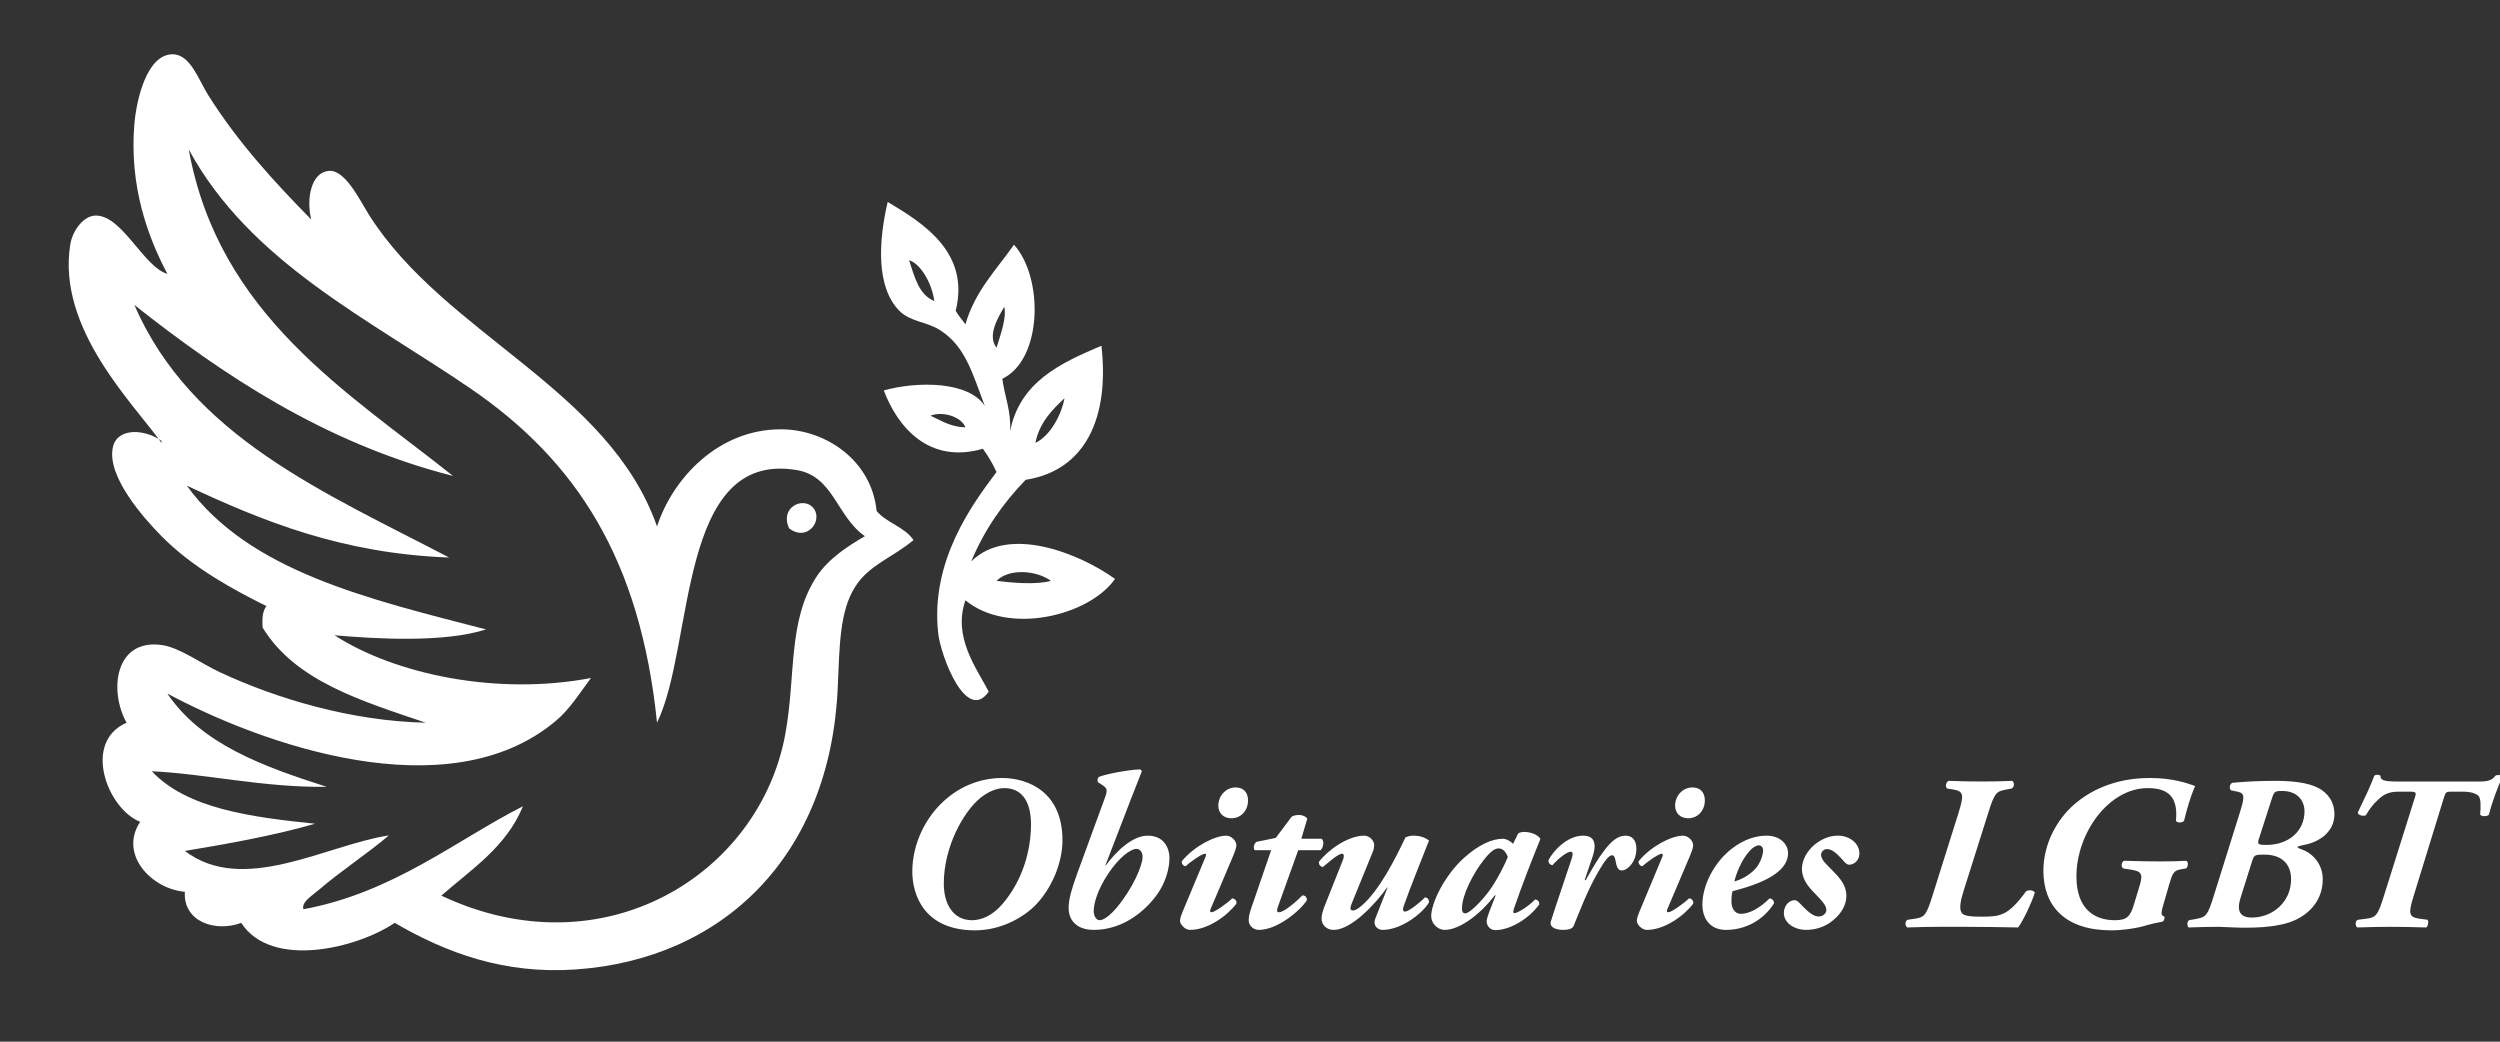
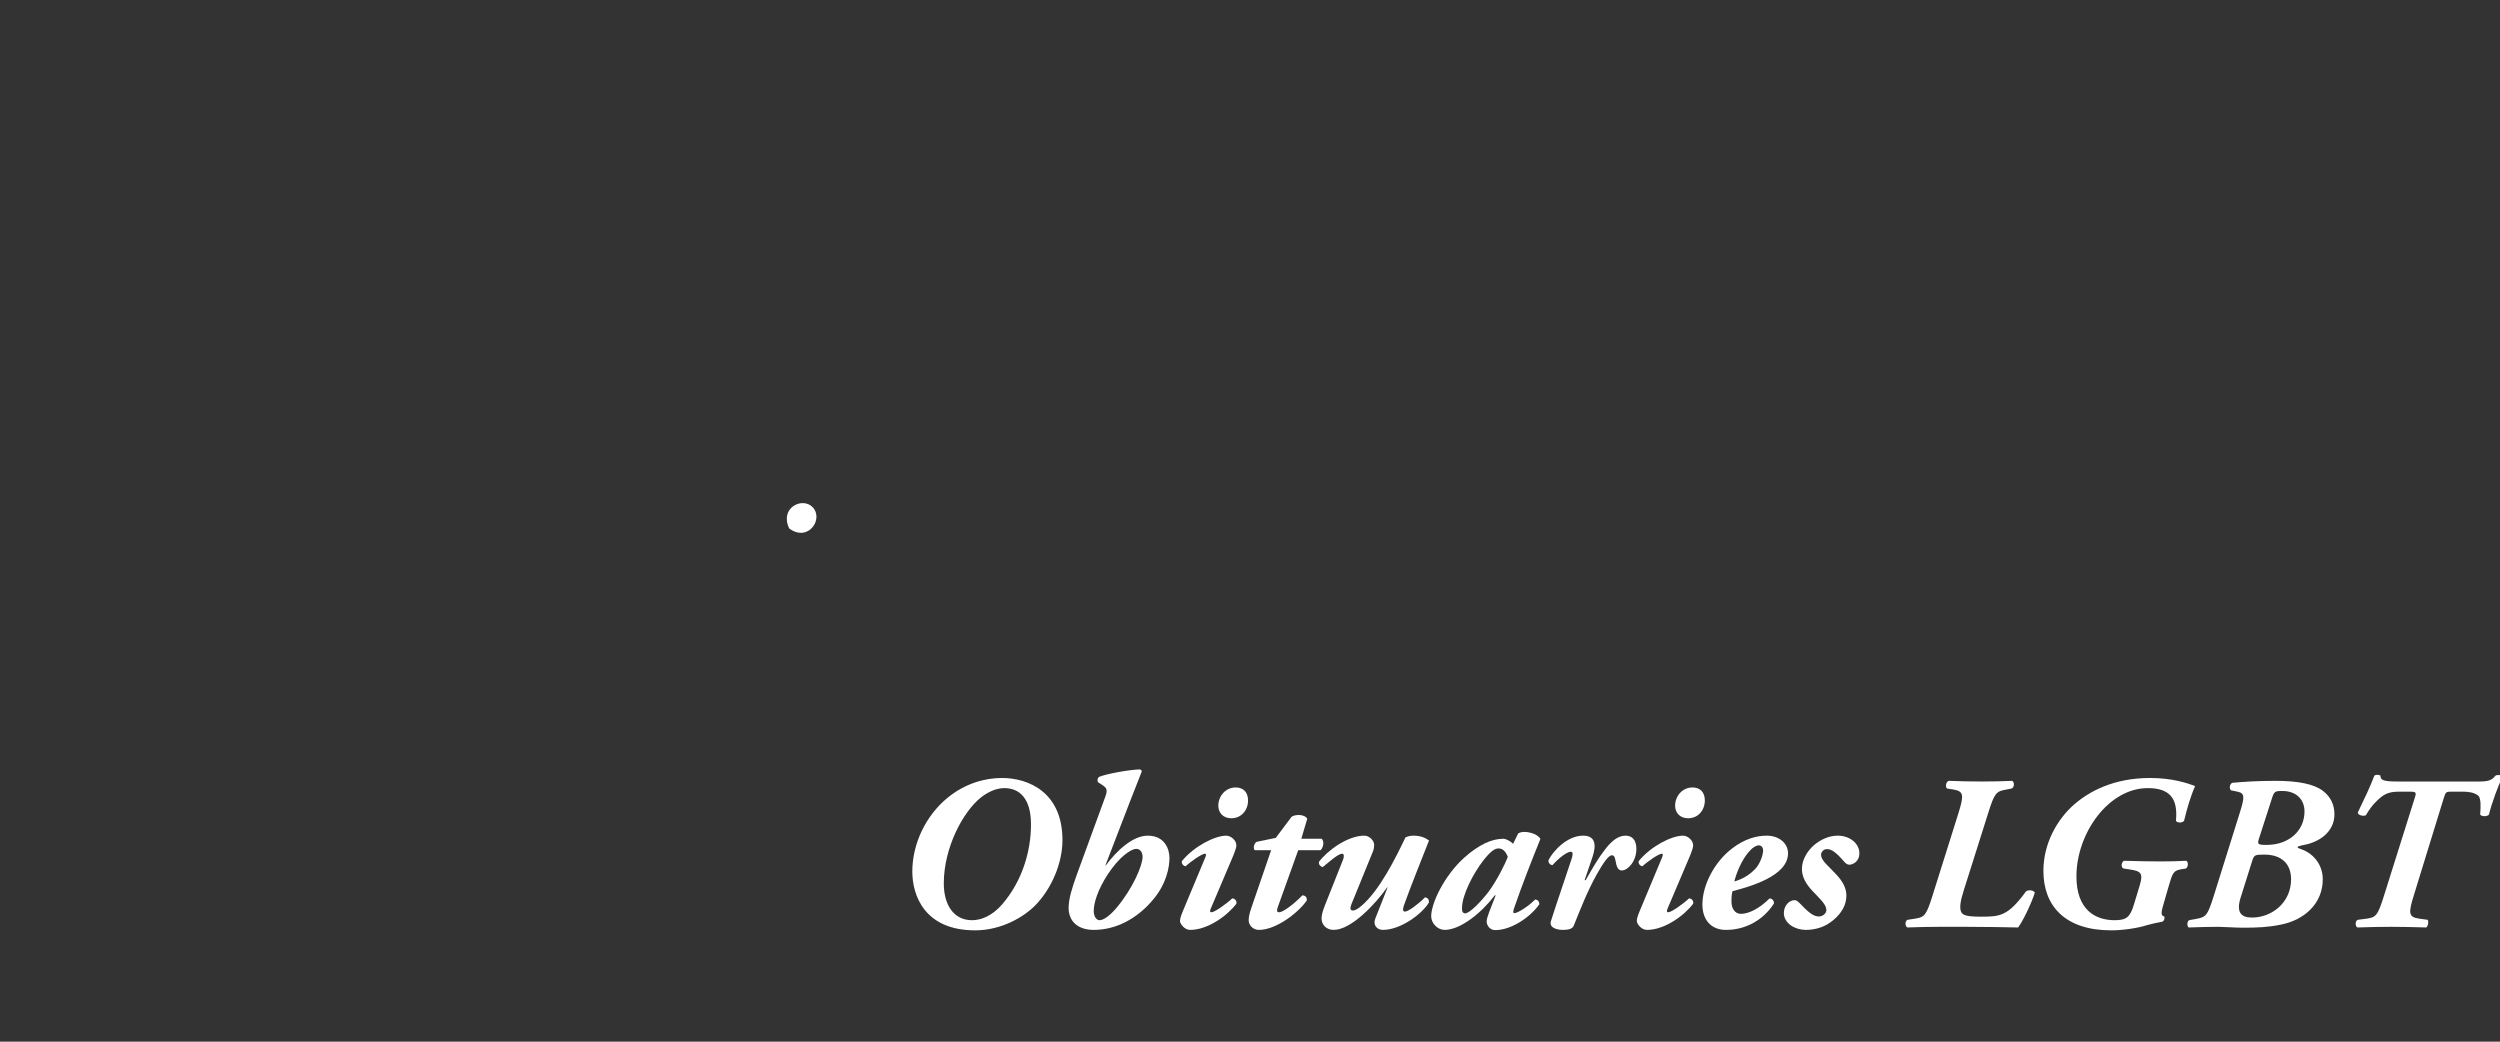
<svg xmlns="http://www.w3.org/2000/svg" version="1.1" x="0px" y="0px" width="612px" height="255px" viewBox="-16.815 -13.289 612 255" enable-background="new -16.815 -13.289 612 255" xml:space="preserve">
  <rect x="-16.815" y="-13.289" width="612" height="255" fill="#333333" stroke="none" />
  <defs>
</defs>
-   <path fill-rule="evenodd" clip-rule="evenodd" fill="#FFFFFF" d="M22.732,95.133C15.71,85.348-2.868,67.141,0.377,46.616  c0.546-3.456,3.231-7.074,6.184-7.135c6.538-0.135,11.826,12.667,17.599,14.27c-4.73-8.93-9.344-21.3-8.086-36.625  c0.458-5.573,2.93-17.281,9.513-17.124c4.229,0.102,6.272,6.357,8.562,9.989c7.385,11.713,16.164,21.217,25.209,30.442  c-1.238-5.216,0.04-11.503,4.281-11.891c4.082-0.373,7.585,7.16,9.989,10.94c18.523,29.131,58.61,42.442,70.397,76.105  c3.788-11.687,14.971-23.859,30.442-23.783c10.908,0.054,22.091,7.644,23.307,19.978c2.441,2.949,6.869,3.913,9.037,7.135  c-5.054,4.264-10.856,6.026-14.27,11.416c-3.807,6.013-3.817,14.2-4.28,24.734c-1.809,41.121-28.04,66.503-64.214,68.971  c-17.391,1.186-31.499-4.001-44.236-11.416c-9.218,6.248-30.221,11.372-37.577,0c-6.249,2.369-14.269-0.246-13.794-7.611  c-8.116-0.643-16.233-9.13-10.94-17.123c-8.044-3.163-14.225-19.514-3.33-24.259c-4.358-7.791-2.868-20.587,8.562-19.026  c4.42,0.604,9.592,4.476,14.27,6.659c13.838,6.458,32.034,11.953,50.419,12.367c-15.749-5.338-31.973-10.202-39.955-23.307  c-0.145-2.206,0.004-4.118,0.951-5.232c-7.752-3.863-17.942-9.276-25.686-17.124c-4.272-4.33-13.582-14.727-11.891-21.88  c1.146-4.854,8.071-4.285,11.891-1.427C22.732,94.815,22.732,94.974,22.732,95.133z M93.13,123.196  c-26.28-0.991-45.638-8.904-64.214-17.599c15.17,20.98,44.534,27.767,73.251,35.199c-10.207,3.268-26.602,2.348-37.101,1.427  c14.812,9.566,39.807,14.854,62.787,10.464c-2.926,3.939-5.21,7.638-8.562,10.464c-26.419,22.285-72.57,5.493-95.131-6.659  c8.265,12.347,23.385,17.838,39.004,22.832c-15.44,0.219-29.761-3.218-42.809-3.805c8.511,9.088,23.997,11.202,39.955,12.843  c-9.982,2.861-20.848,4.838-31.869,6.659c14.316,10.892,34.491-1.428,49.944-3.805c-5.095,4.347-12.073,8.937-17.124,13.318  c-1.61,1.397-4.339,2.959-3.805,4.757c21.977-4.025,37.541-17.001,53.749-25.209c-4.048,9.904-12.536,15.369-19.978,21.88  c39.58,18.669,77.829-5.083,84.191-39.48c2.63-14.222,0.572-27.721,7.61-38.528c2.971-4.562,7.894-7.653,11.892-9.989  c-6.929-4.778-7.632-14.634-16.648-16.172c-29.354-5.008-25.021,42.973-34.247,61.835c-4.082-39.899-19.64-64.02-45.663-81.813  c-25.061-17.135-53.928-30.883-68.97-58.506c7.343,40.54,38.919,59.382,64.689,79.91c-31.613-8.025-56.746-25.066-78.008-41.857  C30.079,93.653,62.737,107.292,93.13,123.196z" />
-   <path fill-rule="evenodd" clip-rule="evenodd" fill="#FFFFFF" d="M200.493,36.151c8.701,5.177,20.184,12.363,16.648,26.637  c0.67,1.233,1.609,2.196,2.378,3.33c2.335-8.13,7.573-13.356,11.892-19.502c7.25,8.049,7.034,28.061-2.854,32.82  c0.557,4.358,2.159,7.671,1.902,12.843c2.372-12.057,12.224-16.632,22.355-20.929c1.991,17.551-3.826,30.494-18.55,32.82  c-5.462,5.637-10.065,12.132-13.318,19.978c9.102-9.053,26.572-1.915,35.198,4.281c-6.358,9.046-26.086,13.889-36.626,5.232  c-3.104,8.988,2.627,16.478,5.708,22.355c-5.45,7.841-11.734-8.61-12.367-14.27c-1.984-17.741,8.395-31.655,14.27-39.479  c-0.924-2.088-2.08-3.944-3.329-5.708c-13.141,3.842-20.876-5.255-24.259-14.27c8.297-2.308,20.8-2.264,24.734,3.805  c-3.042-7.92-4.687-14.535-10.94-18.55c-3.287-2.111-7.281-2.017-9.988-4.757C197.622,56.994,198.231,45.781,200.493,36.151z   M211.909,60.41c-0.599-4.478-3.458-9.221-6.184-9.989C207.084,54.453,208.073,58.855,211.909,60.41z M227.129,71.826  c0.847-2.806,2.55-7.272,1.903-9.989C227.676,64.126,224.748,68.841,227.129,71.826z M236.643,95.133  c3.887-1.823,6.531-7.417,7.135-10.94C240.676,87.116,237.671,90.137,236.643,95.133z M219.519,91.328  c-0.938-2.556-5.455-4.048-8.562-2.854C213.593,89.644,215.81,91.231,219.519,91.328z M227.129,128.904  c3.65,0.477,9.763,1.011,13.318,0C237.053,126.388,230.326,125.722,227.129,128.904z" />
  <path fill-rule="evenodd" clip-rule="evenodd" fill="#FFFFFF" d="M176.37,116.062c-2.378-5.059,3.211-7.754,5.708-5.232  C184.958,113.74,180.991,119.55,176.37,116.062z" />
  <path fill="#FFFFFF" d="M215.143,182.012c4.473-3.665,9.378-4.85,13.313-4.85c6.574,0,14.82,3.557,14.82,15.197  c0,5.659-2.641,11.857-6.629,15.953c-2.748,2.803-8.191,6.145-14.767,6.145c-12.343,0-15.36-8.517-15.36-14.391  C206.52,193.276,209.807,186.377,215.143,182.012z M223.282,181.958c-4.312,3.45-9.056,12.181-9.056,21.019c0,5.174,2.372,9,6.899,9  c2.156,0,4.85-0.97,7.384-3.879c4.904-5.66,7.061-12.99,7.061-19.565c0-6.306-2.749-8.892-6.521-8.892  C227,179.641,225.006,180.611,223.282,181.958z" />
  <path fill="#FFFFFF" d="M244.783,208.959c0-2.156,0.809-4.851,2.048-8.246l6.952-19.025c0.541-1.509,0.379-2.048-0.592-2.695  l-1.239-0.808c-0.162-0.432-0.162-0.916,0.269-1.293c1.671-0.701,7.114-1.725,9.916-1.833c0.379,0.053,0.54,0.215,0.54,0.539  c-0.862,2.264-1.671,4.204-2.748,7.006l-6.146,15.952h0.108c2.532-3.449,6.522-7.276,10.24-7.276c4.312,0,5.336,3.45,5.336,5.444  c0,2.264-0.701,6.467-4.259,10.509c-3.61,4.204-8.623,7.114-14.281,7.114C247.046,214.349,244.783,212.246,244.783,208.959z   M261.382,194.516c-1.401,0-4.257,2.048-6.952,6.144c-2.533,3.827-3.503,7.167-3.503,9.054c0,1.455,0.754,2.263,1.401,2.263  c1.077,0,2.641-1.186,4.312-3.18c3.88-4.688,6.198-10.132,6.252-12.288C262.892,195.162,262.136,194.516,261.382,194.516z" />
  <path fill="#FFFFFF" d="M279.543,209.229c-0.217,0.485-0.161,0.808,0.216,0.808c0.754,0,3.718-2.101,5.065-3.395  c0.647,0,1.186,0.593,1.024,1.294c-2.102,2.803-6.899,6.413-11.317,6.413c-1.401,0-2.48-1.509-2.48-2.156  c0-0.592,0.217-1.239,0.647-2.317l5.605-13.419c0.162-0.431,0.162-0.754-0.108-0.754c-0.917,0-3.935,2.264-4.797,3.071  c-0.646-0.107-1.077-0.807-0.862-1.292c2.911-3.557,7.977-6.199,10.834-6.199c1.186,0,2.479,1.186,2.479,2.373  c0,0.539-0.377,1.563-0.701,2.371L279.543,209.229z M285.687,179.479c1.833,0,3.019,1.132,3.019,3.18  c0,2.371-1.617,4.365-4.096,4.365c-1.995,0-3.18-1.348-3.18-3.072C281.43,181.581,283.208,179.479,285.687,179.479z" />
  <path fill="#FFFFFF" d="M300.991,194.838l-5.012,13.959c-0.27,0.755-0.27,1.239,0.322,1.239c0.971,0,3.559-1.938,5.713-4.149  c0.811,0.054,1.133,0.539,1.078,1.24c-1.832,2.748-7.328,7.222-11.748,7.222c-1.455,0-2.48-1.187-2.48-2.318  c0-0.754,0.108-1.454,0.593-2.91l4.904-14.282h-3.988c-0.539-0.43-0.162-1.724,0.432-2.047l4.688-0.97l3.881-5.173  c0.486-0.324,1.188-0.431,1.834-0.431c0.754,0,1.67,0.323,1.994,0.917l-1.455,4.903h4.957c0.863,0.701,0.27,2.426-0.27,2.802  H300.991z" />
  <path fill="#FFFFFF" d="M319.585,193.545c0,0.431-0.107,1.132-0.27,1.509l-5.336,13.097c-0.377,0.97-0.217,1.455,0.432,1.455  c0.322,0,0.971-0.215,2.047-1.132c4.475-3.825,8.354-11.694,10.779-16.761c0.592-0.27,1.186-0.432,1.994-0.432  c1.779,0,3.018,0.593,3.773,1.186c-2.049,5.282-4.258,10.618-6.145,15.9c-0.217,0.646-0.43,1.508,0.27,1.508  c0.861,0,3.557-2.102,4.904-3.503c0.646,0.107,0.971,0.485,0.971,1.24c-1.51,2.641-6.791,6.736-11.318,6.736  c-1.348,0-2.479-1.132-1.834-2.748l3.02-7.654h-0.107c-2.857,4.043-8.785,10.402-13.098,10.402c-1.832,0-2.965-1.294-2.965-2.803  c0-0.97,0.379-2.048,0.809-3.179l4.475-11.265c0.27-0.701,0.215-1.401-0.215-1.401c-1.078,0-3.289,2.102-4.797,3.288  c-0.594-0.216-0.971-0.54-0.916-1.293c2.047-2.75,7.006-6.415,11.102-6.415C318.452,191.281,319.585,192.521,319.585,193.545z" />
  <path fill="#FFFFFF" d="M353.591,193.276l1.238-2.533c0.324-0.215,0.863-0.377,1.455-0.377c0.646,0,1.348,0.108,1.994,0.324  c0.916,0.27,1.725,0.861,1.996,1.4c-2.049,5.066-4.42,11.049-6.469,17.03c-0.215,0.701-0.27,1.133,0.107,1.133  c0.754,0,3.396-1.617,5.066-3.342c0.539,0,1.078,0.432,1.023,1.187c-2.371,3.341-7.006,6.305-10.777,6.305  c-1.402,0-2.102-1.24-2.102-2.103c0-0.592,0.268-1.4,0.592-2.264l1.615-4.149h-0.215c-3.18,4.204-8.354,8.462-12.287,8.462  c-1.67,0-3.287-1.563-3.287-3.342c0-3.18,3.18-9.916,8.084-14.336c3.557-3.179,6.736-4.635,9.594-4.635  C351.757,192.036,352.837,192.521,353.591,193.276z M350.034,194.408c-0.809,0-1.779,0.484-3.611,2.802  c-2.695,3.395-5.336,8.73-5.336,11.749v0.484c0.053,0.54,0.322,0.863,0.754,0.863c1.186,0,4.15-3.18,5.768-5.335  c1.939-2.588,4.041-6.738,4.688-8.516C351.649,194.892,350.896,194.408,350.034,194.408z" />
  <path fill="#FFFFFF" d="M383.771,194.516c0,3.072-2.104,5.281-3.559,5.281c-1.078,0-1.293-1.078-1.563-2.479  c-0.16-0.917-0.432-1.24-0.863-1.24c-0.916,0-2.316,2.209-3.717,4.689c-2.426,4.364-3.936,8.406-5.66,12.61  c-0.322,0.755-1.4,0.971-2.588,0.971c-1.346,0-3.502-0.432-2.963-2.156c1.563-4.958,3.557-10.617,5.066-15.252  c0.324-1.024,0.377-1.725-0.217-1.725c-0.916,0-2.963,1.563-4.473,3.288c-0.646-0.054-1.078-0.646-0.969-1.24  c1.076-2.156,4.525-5.983,8.461-5.983c3.125,0,3.232,2.426,2.316,5.175l-1.939,5.712h0.27c1.777-3.179,3.18-5.497,4.473-7.168  c1.672-2.263,3.342-3.719,5.283-3.719C382.69,191.281,383.771,192.306,383.771,194.516z" />
  <path fill="#FFFFFF" d="M391.366,209.229c-0.215,0.485-0.16,0.808,0.217,0.808c0.754,0,3.719-2.101,5.066-3.395  c0.646,0,1.186,0.593,1.023,1.294c-2.102,2.803-6.898,6.413-11.318,6.413c-1.4,0-2.479-1.509-2.479-2.156  c0-0.592,0.215-1.239,0.646-2.317l5.604-13.419c0.162-0.431,0.162-0.754-0.107-0.754c-0.914,0-3.934,2.264-4.795,3.071  c-0.648-0.107-1.078-0.807-0.863-1.292c2.91-3.557,7.977-6.199,10.834-6.199c1.186,0,2.479,1.186,2.479,2.373  c0,0.539-0.377,1.563-0.701,2.371L391.366,209.229z M397.511,179.479c1.834,0,3.018,1.132,3.018,3.18  c0,2.371-1.617,4.365-4.096,4.365c-1.994,0-3.18-1.348-3.18-3.072C393.253,181.581,395.032,179.479,397.511,179.479z" />
  <path fill="#FFFFFF" d="M420.897,195.593c0,5.552-9.215,8.139-13.58,9.271c-0.215,0.646-0.27,1.454-0.27,2.587  c0,1.455,0.701,2.964,2.318,2.964c1.939,0,4.527-1.294,7.006-3.772c0.594,0,1.131,0.539,1.076,1.24  c-2.584,4.041-6.896,6.467-11.748,6.467c-3.879,0-5.768-2.748-5.768-6.198c0-4.85,3.02-10.509,7.277-13.742  c3.018-2.318,5.928-3.127,8.461-3.127C418.796,191.281,420.897,193.222,420.897,195.593z M411.468,195.054  c-1.939,2.103-3.232,5.444-3.719,7.438c1.887-0.539,3.557-1.455,5.119-3.071c1.078-1.133,1.887-3.18,1.939-4.528  c0-0.592-0.377-1.239-1.023-1.239C413.085,193.653,412.276,194.138,411.468,195.054z" />
  <path fill="#FFFFFF" d="M438.358,195.593c0,2.103-1.67,2.803-2.479,2.803c-0.484,0-0.916-0.377-1.238-0.754  c-2.156-2.48-3.182-3.072-4.258-3.072c-0.756,0-1.402,0.7-1.402,1.4c0,0.593,0.324,1.348,1.402,2.425l2.047,2.103  c1.887,1.939,2.75,3.61,2.75,5.496c0,2.211-1.188,4.313-3.234,5.982c-1.832,1.563-4.148,2.372-6.738,2.372  c-2.479,0-5.334-1.509-5.334-4.15c0-1.725,1.24-3.126,2.641-3.126c0.592,0,1.023,0.54,1.672,1.187  c2.102,2.209,3.18,2.803,4.256,2.803c0.971,0,1.834-0.755,1.834-1.563c0-0.755-0.486-1.616-1.564-2.748l-1.779-1.887  c-1.67-1.725-2.641-3.503-2.641-5.443c0-2.318,1.402-4.474,3.02-5.875c1.563-1.293,3.557-2.264,5.768-2.264  C435.987,191.281,438.358,193.168,438.358,195.593z" />
  <path fill="#FFFFFF" d="M463.903,204.701c-0.809,2.533-1.023,4.096-0.701,5.066s1.293,1.348,4.957,1.348  c4.689,0,6.576-0.162,10.994-6.198c0.594-0.431,1.889-0.323,2.156,0.323c-0.861,2.695-2.963,7.06-4.096,8.515  c-1.67-0.053-3.826-0.053-6.143-0.107c-2.264,0-4.689-0.054-6.898-0.054h-6.197c-2.59,0-5.014,0.054-7.869,0.161  c-0.594-0.322-0.648-1.671,0.107-1.886l1.777-0.269c2.318-0.377,2.75-0.755,4.313-5.768l6.305-20.049  c1.348-4.365,1.402-5.389-1.346-5.82l-1.402-0.216c-0.539-0.323-0.324-1.671,0.377-1.886c2.803,0.107,5.605,0.162,8.193,0.162  c2.586,0,5.012-0.054,7.328-0.162c0.648,0.324,0.539,1.671-0.162,1.886l-1.4,0.27c-2.316,0.431-2.748,0.755-4.311,5.767  L463.903,204.701z" />
  <path fill="#FFFFFF" d="M517.04,199.527c-1.725,0.27-2.049,0.971-2.855,3.773l-1.188,4.096c-0.699,2.425-1.023,3.449,0,3.665  c0.162,0.215,0.055,1.131-0.537,1.293c-1.025,0.161-2.857,0.593-3.611,0.808c-2.479,0.81-6.145,1.295-8.84,1.295  c-11.371,0-16.6-6.037-16.6-14.553c0-6.682,3.342-12.611,7.547-16.275c3.664-3.18,9.645-6.467,18.592-6.467  c5.336,0,9.109,1.238,10.996,1.993c-1.186,2.695-1.994,5.604-2.695,8.462c-0.377,0.592-1.779,0.592-1.994,0  c0.539-5.498-1.564-7.977-6.898-7.977c-9.592,0-17.463,11.049-17.463,21.612c0,8.19,4.637,10.724,9.324,10.724  c2.912,0,3.828-0.7,4.797-3.987l1.402-4.635c0.861-2.856,0.213-3.396-2.318-3.772l-1.725-0.27c-0.646-0.323-0.484-1.563,0.162-1.886  c3.666,0.108,6.359,0.162,8.947,0.162c2.154,0,4.85-0.053,6.305-0.162c0.594,0.323,0.432,1.563-0.055,1.886L517.04,199.527z" />
  <path fill="#FFFFFF" d="M531.534,185.515c1.133-3.665,1.242-4.635-0.645-5.012l-1.563-0.323c-0.486-0.432-0.324-1.563,0.322-1.833  c2.965-0.27,6.09-0.485,10.617-0.485c5.443,0,9.324,0.755,11.533,2.425c1.994,1.509,2.857,3.503,2.857,5.767  c0,4.419-3.881,6.845-7.438,7.491c-1.348,0.271-1.617,0.431-1.564,0.54c-0.107,0.162,0.217,0.27,1.078,0.592  c2.91,1.078,5.066,3.827,5.066,7.276c0,5.983-4.525,9.97-10.24,11.102c-3.125,0.647-5.82,0.755-9.107,0.755  c-1.133,0-2.371-0.055-3.449-0.107c-1.078-0.055-2.047-0.108-2.641-0.108c-2.156,0-4.635,0.054-7.385,0.161  c-0.484-0.322-0.43-1.725,0.271-1.832l1.563-0.269c2.426-0.431,2.803-0.809,4.365-5.821L531.534,185.515z M531.696,206.426  c-1.131,3.558,0.055,4.905,2.75,4.905c4.904,0,9.594-3.666,9.594-9.378c0-3.827-2.373-6.037-6.576-6.037  c-2.318,0-2.48,0.108-2.965,1.618L531.696,206.426z M536.171,192.036c-0.432,1.348-0.27,1.509,1.885,1.509  c5.445,0,9.271-3.448,9.271-8.192c0-2.802-1.887-5.012-5.443-5.012c-1.832,0-1.994,0.107-2.588,1.994L536.171,192.036z" />
  <path fill="#FFFFFF" d="M590.278,178.023c2.209,0,3.018-0.432,3.771-1.401c0.432-0.324,1.564-0.215,1.779,0.162  c-1.023,2.102-2.748,6.737-3.342,9.323c-0.377,0.54-1.832,0.54-2.156,0c0.162-1.939,0.217-4.042-0.484-4.635  c-1.023-0.807-2.479-0.969-3.879-0.969h-2.373c-1.615,0-1.67,0-2.154,1.509l-7.332,23.821c-1.348,4.365-1.4,5.391,1.348,5.768  l1.996,0.269c0.322,0.323,0.162,1.563-0.324,1.886c-3.396-0.107-6.145-0.161-8.623-0.161c-2.588,0-5.012,0.054-8.246,0.161  c-0.539-0.322-0.594-1.671,0.162-1.886l2.102-0.269c2.318-0.324,2.748-0.755,4.311-5.768l7.492-23.821  c0.432-1.347,0.377-1.509-1.402-1.509h-2.209c-1.508,0-3.072,0.108-4.525,1.239c-1.08,0.862-2.426,2.103-3.828,4.527  c-0.484,0.323-1.994,0.054-1.994-0.646c1.67-3.45,3.127-6.522,4.043-9c0.324-0.324,1.023-0.324,1.508-0.054  c0,1.077,0.539,1.455,4.203,1.455H590.278z" />
</svg>